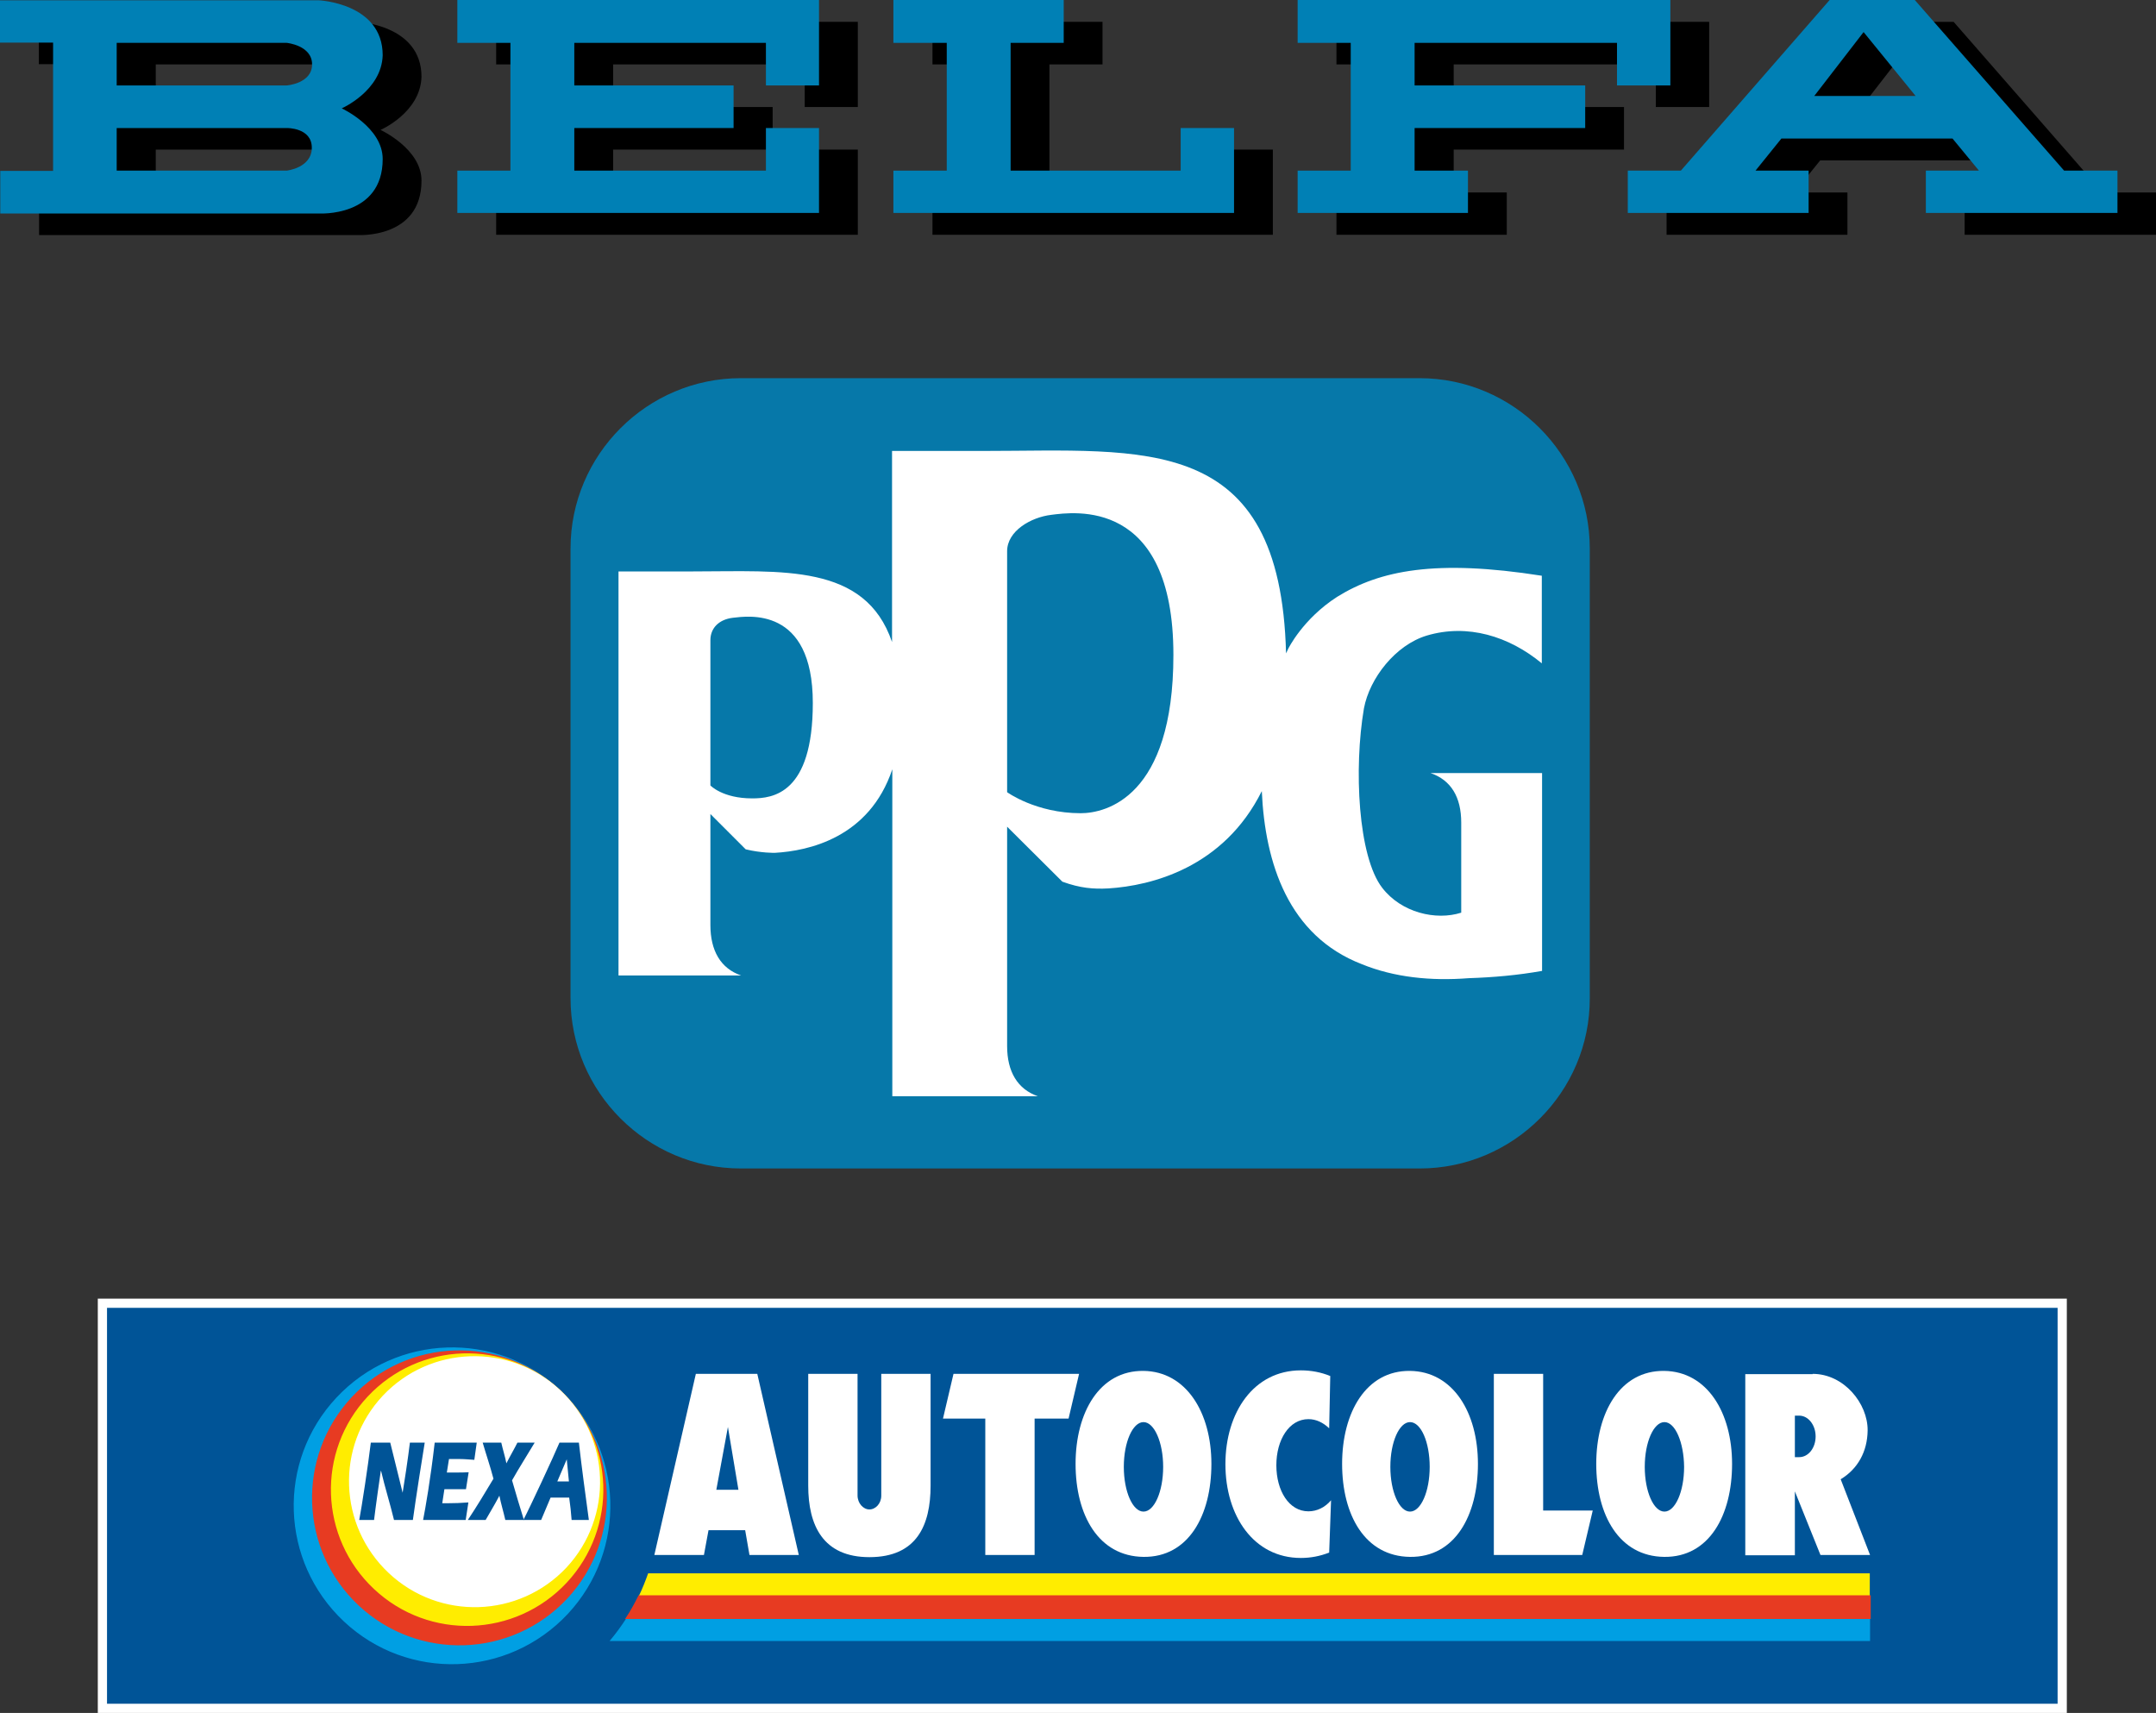
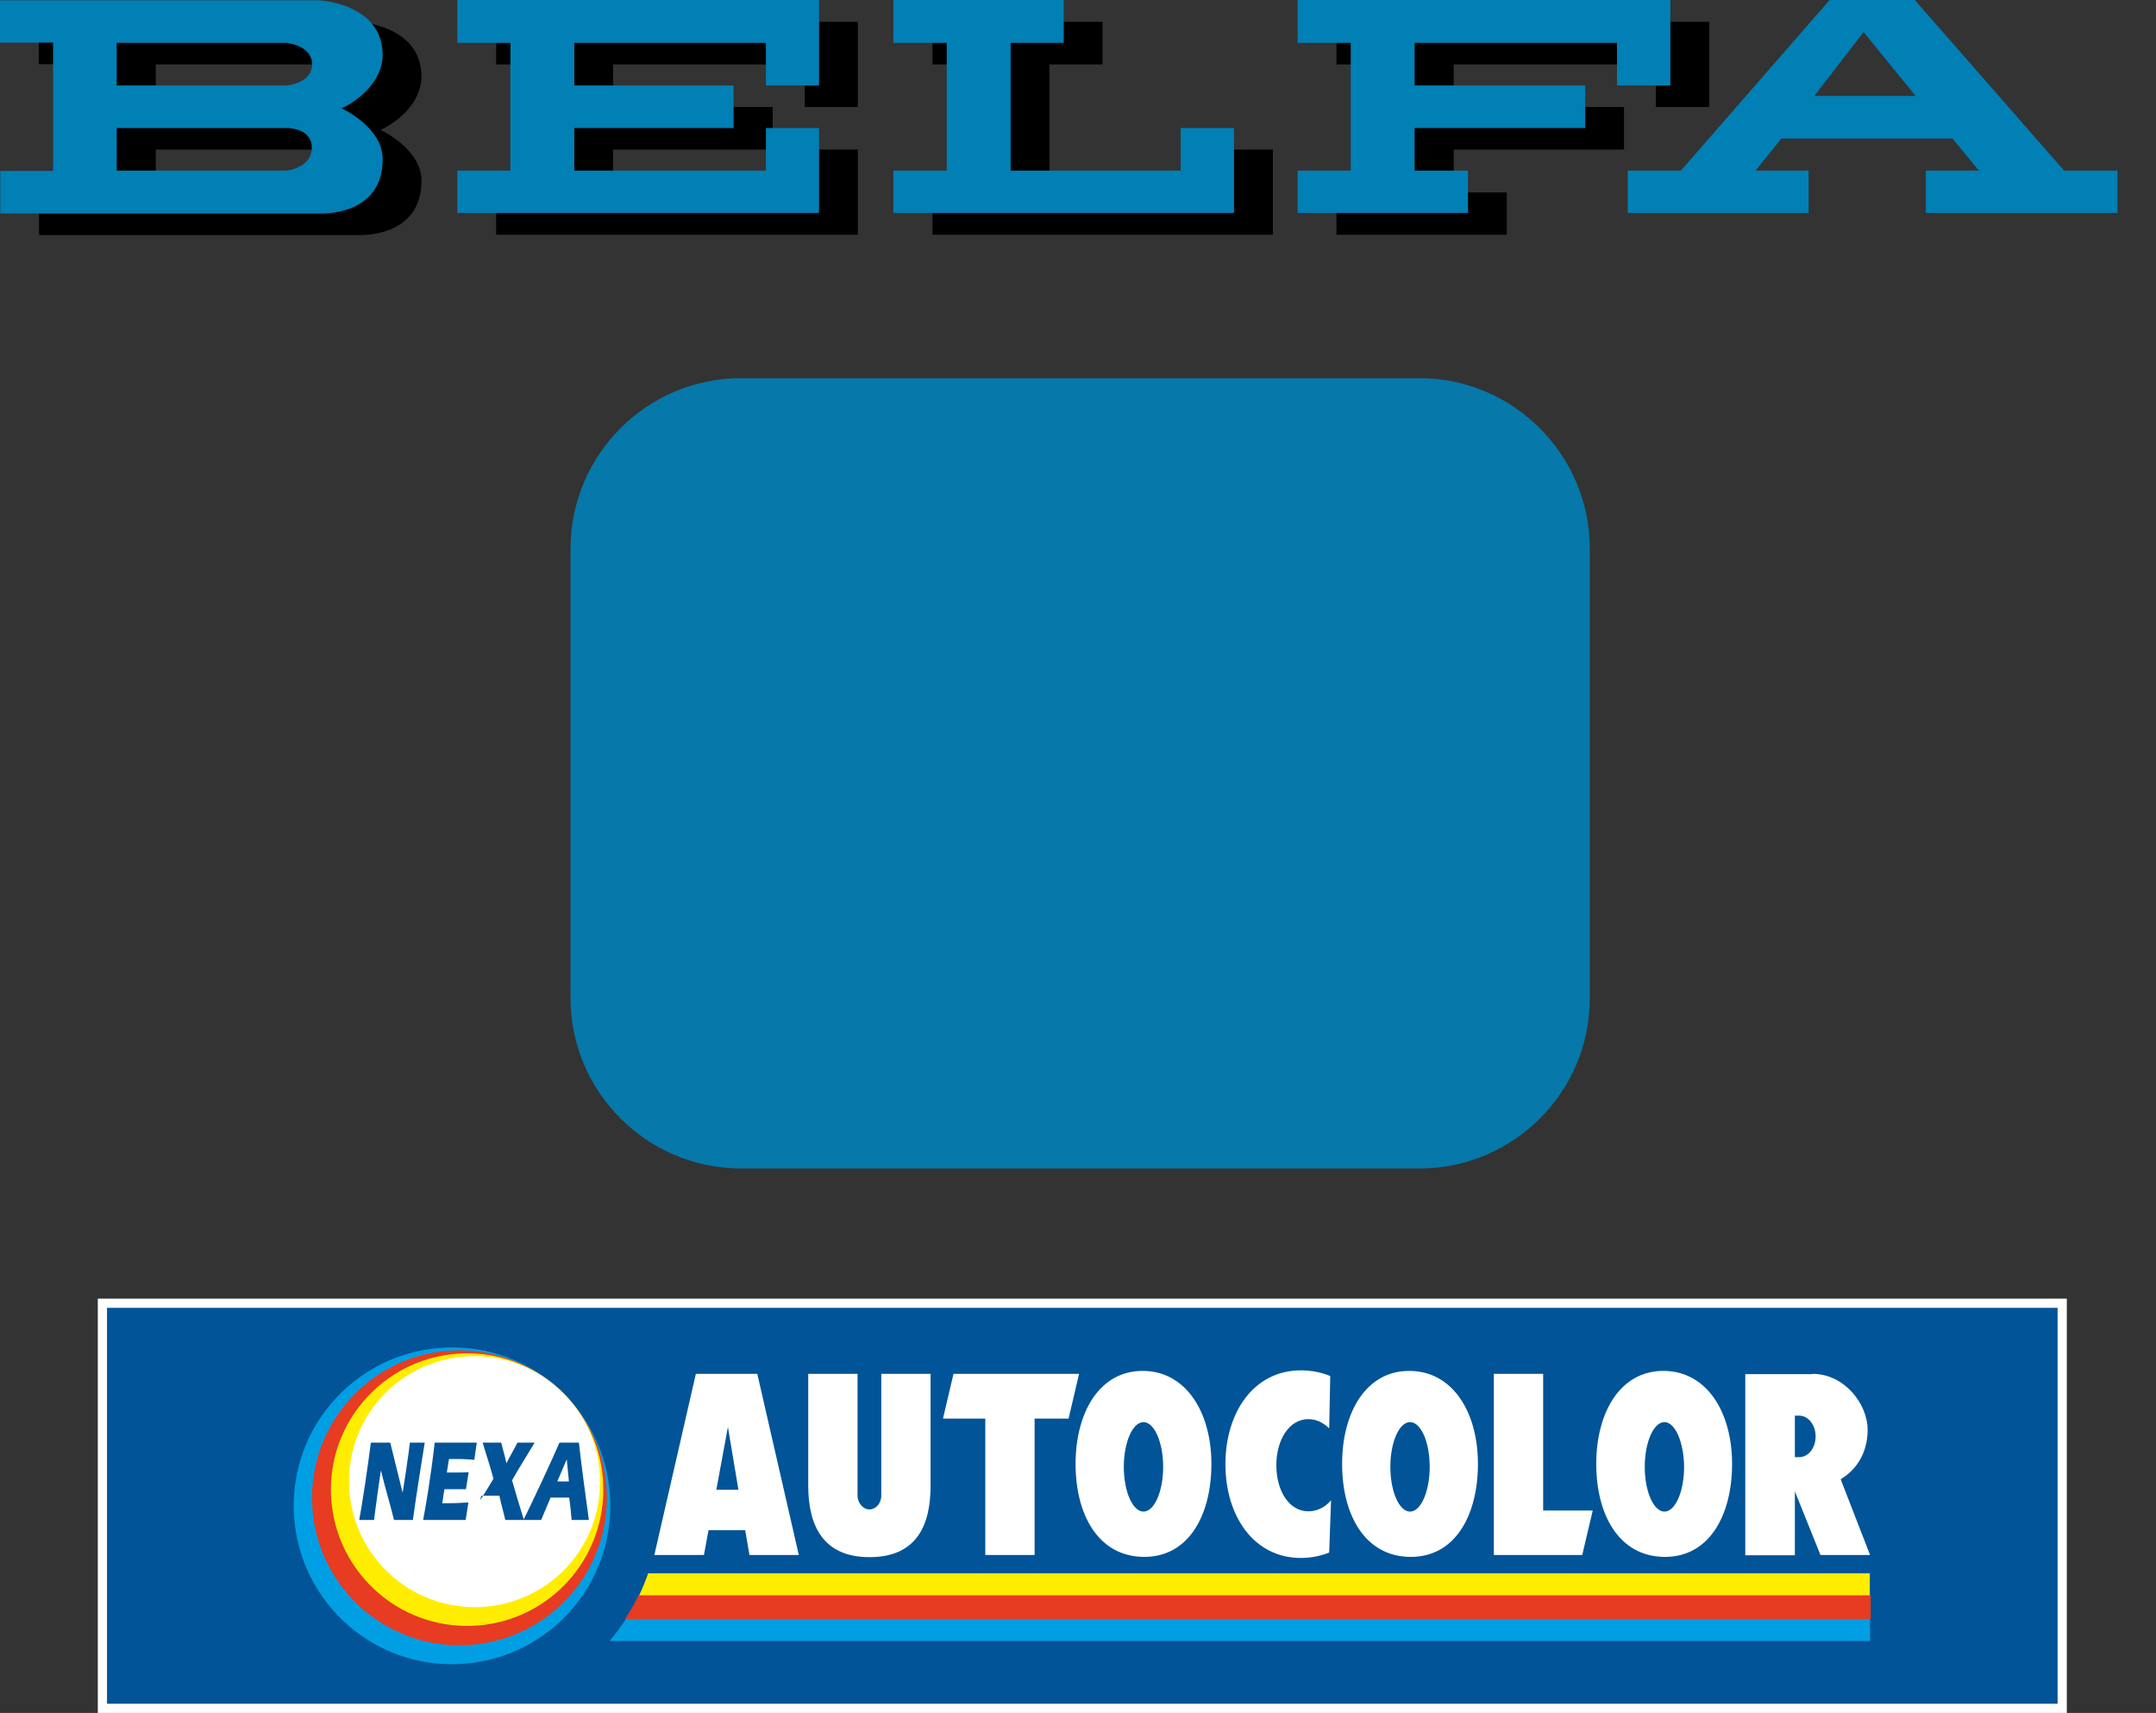
<svg xmlns="http://www.w3.org/2000/svg" version="1.1" id="Ebene_1" x="0px" y="0px" width="800px" height="635.5px" viewBox="0 0 800 635.5" style="enable-background:new 0 0 800 635.5;" xml:space="preserve">
  <rect x="0" y="0" width="800" height="635.5" fill="#333333" stroke="none" />
  <style type="text/css">
	.st0{fill:#005497;stroke:#FFFFFF;stroke-width:3.421;}
	.st1{fill:#FFFFFF;}
	.st2{fill:#009FE3;stroke:#009FE3;stroke-width:0.493;}
	.st3{fill:#E73B22;stroke:#E73B22;stroke-width:0.493;}
	.st4{fill:#FFED00;stroke:#FFED00;stroke-width:0.493;}
	.st5{fill:#FFFFFF;stroke:#FFFFFF;stroke-width:0.493;}
	.st6{fill:#005497;}
	.st7{fill:#009FE3;}
	.st8{fill:#FFED00;}
	.st9{fill:#E73B22;}
	.st10{fill:#0678A9;}
	.st11{fill:#0080B5;}
</style>
  <g>
    <g>
      <rect x="38" y="483.5" class="st0" width="727.2" height="150.3" />
    </g>
    <path class="st1" d="M262.9,567.7l-1.7,9.2h-18.4l15.4-67.2H281l15.4,67.2h-18.3l-1.6-9.2L262.9,567.7z M274,552.7l-3.9-23.3   l-4.3,23.3H274z" />
    <g>
      <polygon class="st1" points="383.9,526.3 396.5,526.3 400.4,509.7 353.8,509.7 349.9,526.3 365.6,526.3 365.6,576.9 383.9,576.9       " />
    </g>
    <g>
      <path class="st1" d="M299.9,509.7h18.3v45.1c0,2.9,2.1,5.2,4.4,5.2c2.3,0,4.4-2.2,4.4-5.1v-45.2h18.3v41.5    c0,14.6-5.1,26.5-22.7,26.5c-17.3,0-22.7-11.9-22.7-26.5V509.7z" />
    </g>
    <path class="st1" d="M449.5,543.1c0,19.1-8.5,34.7-25.2,34.5c-16.7-0.2-25.2-15.5-25.2-34.5c0-19.1,8.9-34.7,25.2-34.5   C440.2,508.8,449.5,524.1,449.5,543.1z M424.3,527.6c-4,0-7.3,7.4-7.3,16.6c0,9.2,3.3,16.6,7.3,16.6c4,0,7.3-7.4,7.3-16.6   C431.6,535.1,428.3,527.6,424.3,527.6z" />
    <g>
      <path class="st1" d="M493.2,529.9c-2.2-2.1-4.8-3.4-7.7-3.4c-7.2,0-11.9,7.7-11.9,17.1c0,9.5,4.7,17.1,11.9,17.1    c3.2,0,6.2-1.5,8.4-4.1l-0.7,19.4c-3.3,1.3-6.8,2-10.5,2c-17.5,0-28-15.6-28-34.8c0-19.2,10.5-34.8,28-34.8    c3.8,0,7.5,0.7,10.9,2.1L493.2,529.9z" />
    </g>
    <path class="st1" d="M548.4,543.1c0,19.1-8.5,34.7-25.2,34.5c-16.7-0.2-25.2-15.5-25.2-34.5c0-19.1,8.9-34.7,25.2-34.5   C539.2,508.8,548.4,524.1,548.4,543.1z M523.2,527.6c-4,0-7.3,7.4-7.3,16.6c0,9.2,3.3,16.6,7.3,16.6c4,0,7.3-7.4,7.3-16.6   C530.5,535.1,527.3,527.6,523.2,527.6z" />
    <g>
      <polygon class="st1" points="587.1,576.9 591,560.4 572.6,560.4 572.6,509.7 554.3,509.7 554.3,576.9   " />
    </g>
    <path class="st1" d="M642.7,543.1c0,19.1-8.5,34.7-25.2,34.5c-16.7-0.2-25.2-15.5-25.2-34.5c0-19.1,8.9-34.7,25.2-34.5   C633.5,508.8,642.7,524.1,642.7,543.1z M617.6,527.6c-4,0-7.3,7.4-7.3,16.6c0,9.2,3.3,16.6,7.3,16.6c4,0,7.3-7.4,7.3-16.6   C624.8,535.1,621.6,527.6,617.6,527.6z" />
    <path class="st1" d="M666,525.3v15.3h1.6c3.4,0,6.1-3.4,6.1-7.7c0-4.2-2.7-7.7-6.1-7.7H666z M672.6,509.7c11.6,0,20.5,11,20.4,21   c-0.1,7.9-3.7,14.3-10,18.1l10.9,28.1h-18.4l-9.5-23.6V577h-18.4v-67.2H672.6z" />
    <g>
      <path class="st2" d="M207.7,515.9c-23.6-22.1-60.6-20.8-82.7,2.8c-22.1,23.6-20.8,60.6,2.8,82.7c23.6,22.1,60.6,20.8,82.7-2.8    C232.5,575,231.3,538,207.7,515.9z" />
      <path class="st3" d="M207.7,515.9c-22-20.5-56.4-19.4-77,2.6c-20.5,22-19.4,56.4,2.6,77c22,20.5,56.4,19.4,77-2.6    C230.8,570.9,229.6,536.5,207.7,515.9z" />
      <path class="st4" d="M207.7,515.9c-20.3-19-52.1-17.9-71.1,2.4c-19,20.3-17.9,52.1,2.4,71.1c20.3,19,52.1,17.9,71.1-2.4    C229,566.7,228,534.9,207.7,515.9z" />
      <path class="st5" d="M207.7,515.9c-18.7-17.5-48-16.5-65.5,2.1c-17.5,18.7-16.4,48,2.3,65.5c18.7,17.5,48,16.5,65.5-2.1    C227.4,562.7,226.4,533.4,207.7,515.9z" />
      <g>
        <path class="st6" d="M149.4,553.8L149.4,553.8c0.5-2.8,2.1-13.5,2.7-18.6h5.5c-0.5,2.9-3.4,21.2-4.4,28.7h-7     c-1.5-6.2-3.4-12.2-4.8-18.2h-0.1c-0.4,2.6-2,13.9-2.5,18.2h-5.5c0.9-4.6,3.3-20.4,4.3-28.7h7.2L149.4,553.8z" />
        <path class="st6" d="M176.9,535.2l-0.9,6.4c-1.7-0.1-3.5-0.3-5.2-0.3h-4.2l-0.8,5h3.3c1.6,0,3.2,0,4.8-0.1l-1,6.3h-8l-0.8,5.2     h1.9c2.6,0,5.2-0.1,7.8-0.3l-1,6.5H157c0.9-4.7,2.7-14.8,4.3-28.7H176.9z" />
-         <path class="st6" d="M183.1,548.6c-1.2-4.6-2.7-8.9-4-13.4c1.1,0,2.2,0,3.3,0c1.2,0,2.4,0,3.6,0c0.6,2.7,1.4,5.1,1.9,7.7     c1.3-2.6,2.8-5.1,4.1-7.7c0.9,0,1.9,0,2.8,0c1.2,0,2.4,0,3.6,0c-2.8,4.7-5.7,9.2-8.4,14c1.4,5,2.9,9.8,4.4,14.7     c-1.1,0-2.3,0-3.5,0c-1.1,0-2.3,0-3.4,0c-0.7-3.1-1.6-6-2.2-9c-1.6,3.1-3.4,6-5.1,9c-1.1,0-2.1,0-3.2,0c-1.1,0-2.2,0-3.4,0     C176.9,558.9,180,553.8,183.1,548.6z" />
+         <path class="st6" d="M183.1,548.6c-1.2-4.6-2.7-8.9-4-13.4c1.1,0,2.2,0,3.3,0c1.2,0,2.4,0,3.6,0c0.6,2.7,1.4,5.1,1.9,7.7     c1.3-2.6,2.8-5.1,4.1-7.7c0.9,0,1.9,0,2.8,0c1.2,0,2.4,0,3.6,0c-2.8,4.7-5.7,9.2-8.4,14c1.4,5,2.9,9.8,4.4,14.7     c-1.1,0-2.3,0-3.5,0c-1.1,0-2.3,0-3.4,0c-0.7-3.1-1.6-6-2.2-9c-1.1,0-2.1,0-3.2,0c-1.1,0-2.2,0-3.4,0     C176.9,558.9,180,553.8,183.1,548.6z" />
        <path class="st6" d="M204.3,555.6l-3.5,8.3h-6.6c2.6-5,11.3-23.7,13.4-28.7h7.2c1.1,9.6,2.4,19.2,3.7,28.7h-6.4     c-0.2-2.8-0.5-5.5-0.9-8.3H204.3z M211.1,549.6l-0.8-8.2l-3.5,8.2H211.1z" />
      </g>
    </g>
    <path class="st1" d="M693.4,584.1c-0.8,0-452.1,0-452.6,0c0,0.1-0.1,0.3-0.2,0.5c-0.8,2.1-1.6,4.2-2.6,6.3   c-0.3,0.8-0.5,1.3-0.5,1.3l-0.6,1.1c-1.1,2.2-2.3,4.3-3.6,6.4l-0.4,0.7l-0.2,0.3c-0.3,0.4-0.5,0.8-0.8,1.1   c-0.3,0.4-0.6,0.8-0.8,1.2c-0.5,0.6-0.9,1.3-1.4,1.9c-0.8,1.1-1.7,2.2-2.6,3.2c2.3,0,465.6,0,466.4,0   C693.4,607.6,693.4,584.9,693.4,584.1z" />
    <path class="st7" d="M693.9,608.8v-8.4H232.4c-1.9,2.9-3.9,5.7-6.2,8.4H693.9z" />
    <path class="st8" d="M240.5,583.7c-1,2.8-2.1,5.6-3.4,8.3h456.7v-8.3H240.5z" />
    <path class="st3" d="M232.4,600.4h461.5v-8.3H237.1C235.7,594.9,234.2,597.7,232.4,600.4z" />
    <polygon class="st9" points="237.1,592.1 693.9,592.1 693.9,592 237.1,592  " />
    <g>
      <g>
        <g>
          <path class="st10" d="M526.8,433.5H274.9c-34.8,0-63.2-28.4-63.2-63.2V203.5c0-34.8,28.4-63.2,63.2-63.2h251.8      c34.8,0,63.2,28.4,63.2,63.2v166.8C590,405.1,561.5,433.5,526.8,433.5z" />
-           <path class="st1" d="M529.4,235.8c15.1-4.5,30.5,0.2,42.7,10.3v-32.5c-39.4-6.2-60.1-2-75.9,7.8c-12.8,8.2-18.2,19.3-18.2,19.3      s-0.3,0.6-0.8,1.7c-2.1-82.2-52.4-75.1-112.4-75.1c-16.8,0-33.8,0-33.8,0v70.9c-10-29.3-40.8-26.2-73.8-26.2      c-11.9,0-27.7,0-27.7,0v149.9H275c-7.6-2.6-11.4-9.2-11.4-18.7V302l13.1,13.1c5.8,1.4,10.8,1.3,10.8,1.3      c12.5-0.7,35.1-5.6,43.6-31v121.3h54c-7.5-2.6-11.4-9.1-11.4-18.6v-81.4l20.5,20.4c6.6,2.4,11.5,2.8,17.1,2.5      c15.8-1,42.7-7.6,56.9-36.1c1.2,26.8,9.9,53.7,37.1,64.2c12,4.9,25.6,6.3,39.7,5.2c9.2-0.3,18.2-1.1,27.2-2.7v-73.4l-41.4,0      c7.6,2.6,11.4,8.9,11.4,18.4v33.4c-9.4,3-22.2,0-29.3-9.2c-9-11.6-10.6-44.3-6.8-66.6C508.2,251.6,517.8,239.3,529.4,235.8z       M279.1,296.2c-11,0-15.5-4.8-15.5-4.8v-53.9c0-4.6,3.3-7.7,8.3-8.3c5.4-0.6,29.7-4.5,29.7,31.6      C301.6,294.6,286.7,296.2,279.1,296.2z M401,301.7c-16.6,0-27.3-7.8-27.3-7.8v-89.4c0-7.5,8.8-12.6,16.4-13.5      c8.1-1,45.3-6.6,45.3,52C435.4,295.8,410.3,301.7,401,301.7z" />
        </g>
      </g>
    </g>
    <path d="M156.4,28.5c0-19.4-23.8-20.4-23.8-20.4H14.4v15.7h19.7v47.6H14.5v15.8h118.2c0,0,23.7,1.5,23.7-20.2   c0-11.8-15.2-18.8-15.2-18.8S156,41.8,156.4,28.5z M120.9,71.4H57.8V55.5h63.1c0,0,9.3-0.2,9.3,7.3S120.9,71.4,120.9,71.4z    M120.9,39.7H57.8V23.9h63.1c0,0,9.4,0.9,9.4,8S120.9,39.7,120.9,39.7z" />
    <polygon points="184.1,23.9 203.9,23.9 203.9,71.4 184.1,71.4 184.1,87.1 318.3,87.1 318.3,55.5 298.6,55.5 298.6,71.4 227.5,71.4    227.5,55.5 286.7,55.5 286.7,39.7 227.5,39.7 227.5,23.9 298.6,23.9 298.6,39.7 318.3,39.7 318.3,8.1 184.1,8.1  " />
    <polygon points="452.6,71.4 389.4,71.4 389.4,23.9 409.1,23.9 409.1,8.1 346,8.1 346,23.9 365.7,23.9 365.7,71.4 346,71.4    346,87.1 472.3,87.1 472.3,55.5 452.6,55.5  " />
    <polygon points="539.4,55.5 602.6,55.5 602.6,39.7 539.4,39.7 539.4,23.9 614.4,23.9 614.4,39.7 634.2,39.7 634.2,8.1 495.9,8.1    495.9,23.9 515.7,23.9 515.7,71.4 495.9,71.4 495.9,87.1 559.1,87.1 559.1,71.4 539.4,71.4  " />
-     <path d="M724.9,8.1h-31.6l-55.2,63.3h-19.7v15.7h67.1V71.4h-19.7l9.6-11.9h63.5l9.8,11.9h-19.7v15.7H800V71.4h-19.8L724.9,8.1z    M687.6,43.7L706,20l19.3,23.7H687.6z" />
    <path class="st11" d="M142,20.5c0-19.4-23.8-20.4-23.8-20.4H0v15.7h19.7v47.6H0.1v15.8h118.2c0,0,23.7,1.5,23.7-20.2   c0-11.8-15.2-18.8-15.2-18.8S141.6,33.7,142,20.5z M106.4,63.3H43.3V47.5h63.1c0,0,9.3-0.2,9.3,7.3S106.4,63.3,106.4,63.3z    M106.4,31.7H43.3V15.9h63.1c0,0,9.4,0.9,9.4,8S106.4,31.7,106.4,31.7z" />
    <polygon class="st11" points="169.7,15.9 189.4,15.9 189.4,63.3 169.7,63.3 169.7,79 303.9,79 303.9,47.5 284.2,47.5 284.2,63.3    213.1,63.3 213.1,47.5 272.2,47.5 272.2,31.7 213.1,31.7 213.1,15.9 284.2,15.9 284.2,31.7 303.9,31.7 303.9,0 169.7,0  " />
    <polygon class="st11" points="438.1,63.3 375,63.3 375,15.9 394.7,15.9 394.7,0 331.5,0 331.5,15.9 351.3,15.9 351.3,63.3    331.5,63.3 331.5,79 457.9,79 457.9,47.5 438.1,47.5  " />
    <polygon class="st11" points="524.9,47.5 588.2,47.5 588.2,31.7 524.9,31.7 524.9,15.9 600,15.9 600,31.7 619.8,31.7 619.8,0    481.5,0 481.5,15.9 501.2,15.9 501.2,63.3 481.5,63.3 481.5,79 544.7,79 544.7,63.3 524.9,63.3  " />
    <path class="st11" d="M710.5,0h-31.6l-55.2,63.3H604V79h67.1V63.3h-19.7l9.6-11.9h63.5l9.8,11.9h-19.7V79h71.1V63.3h-19.8L710.5,0z    M673.2,35.6l18.3-23.7l19.3,23.7H673.2z" />
  </g>
</svg>